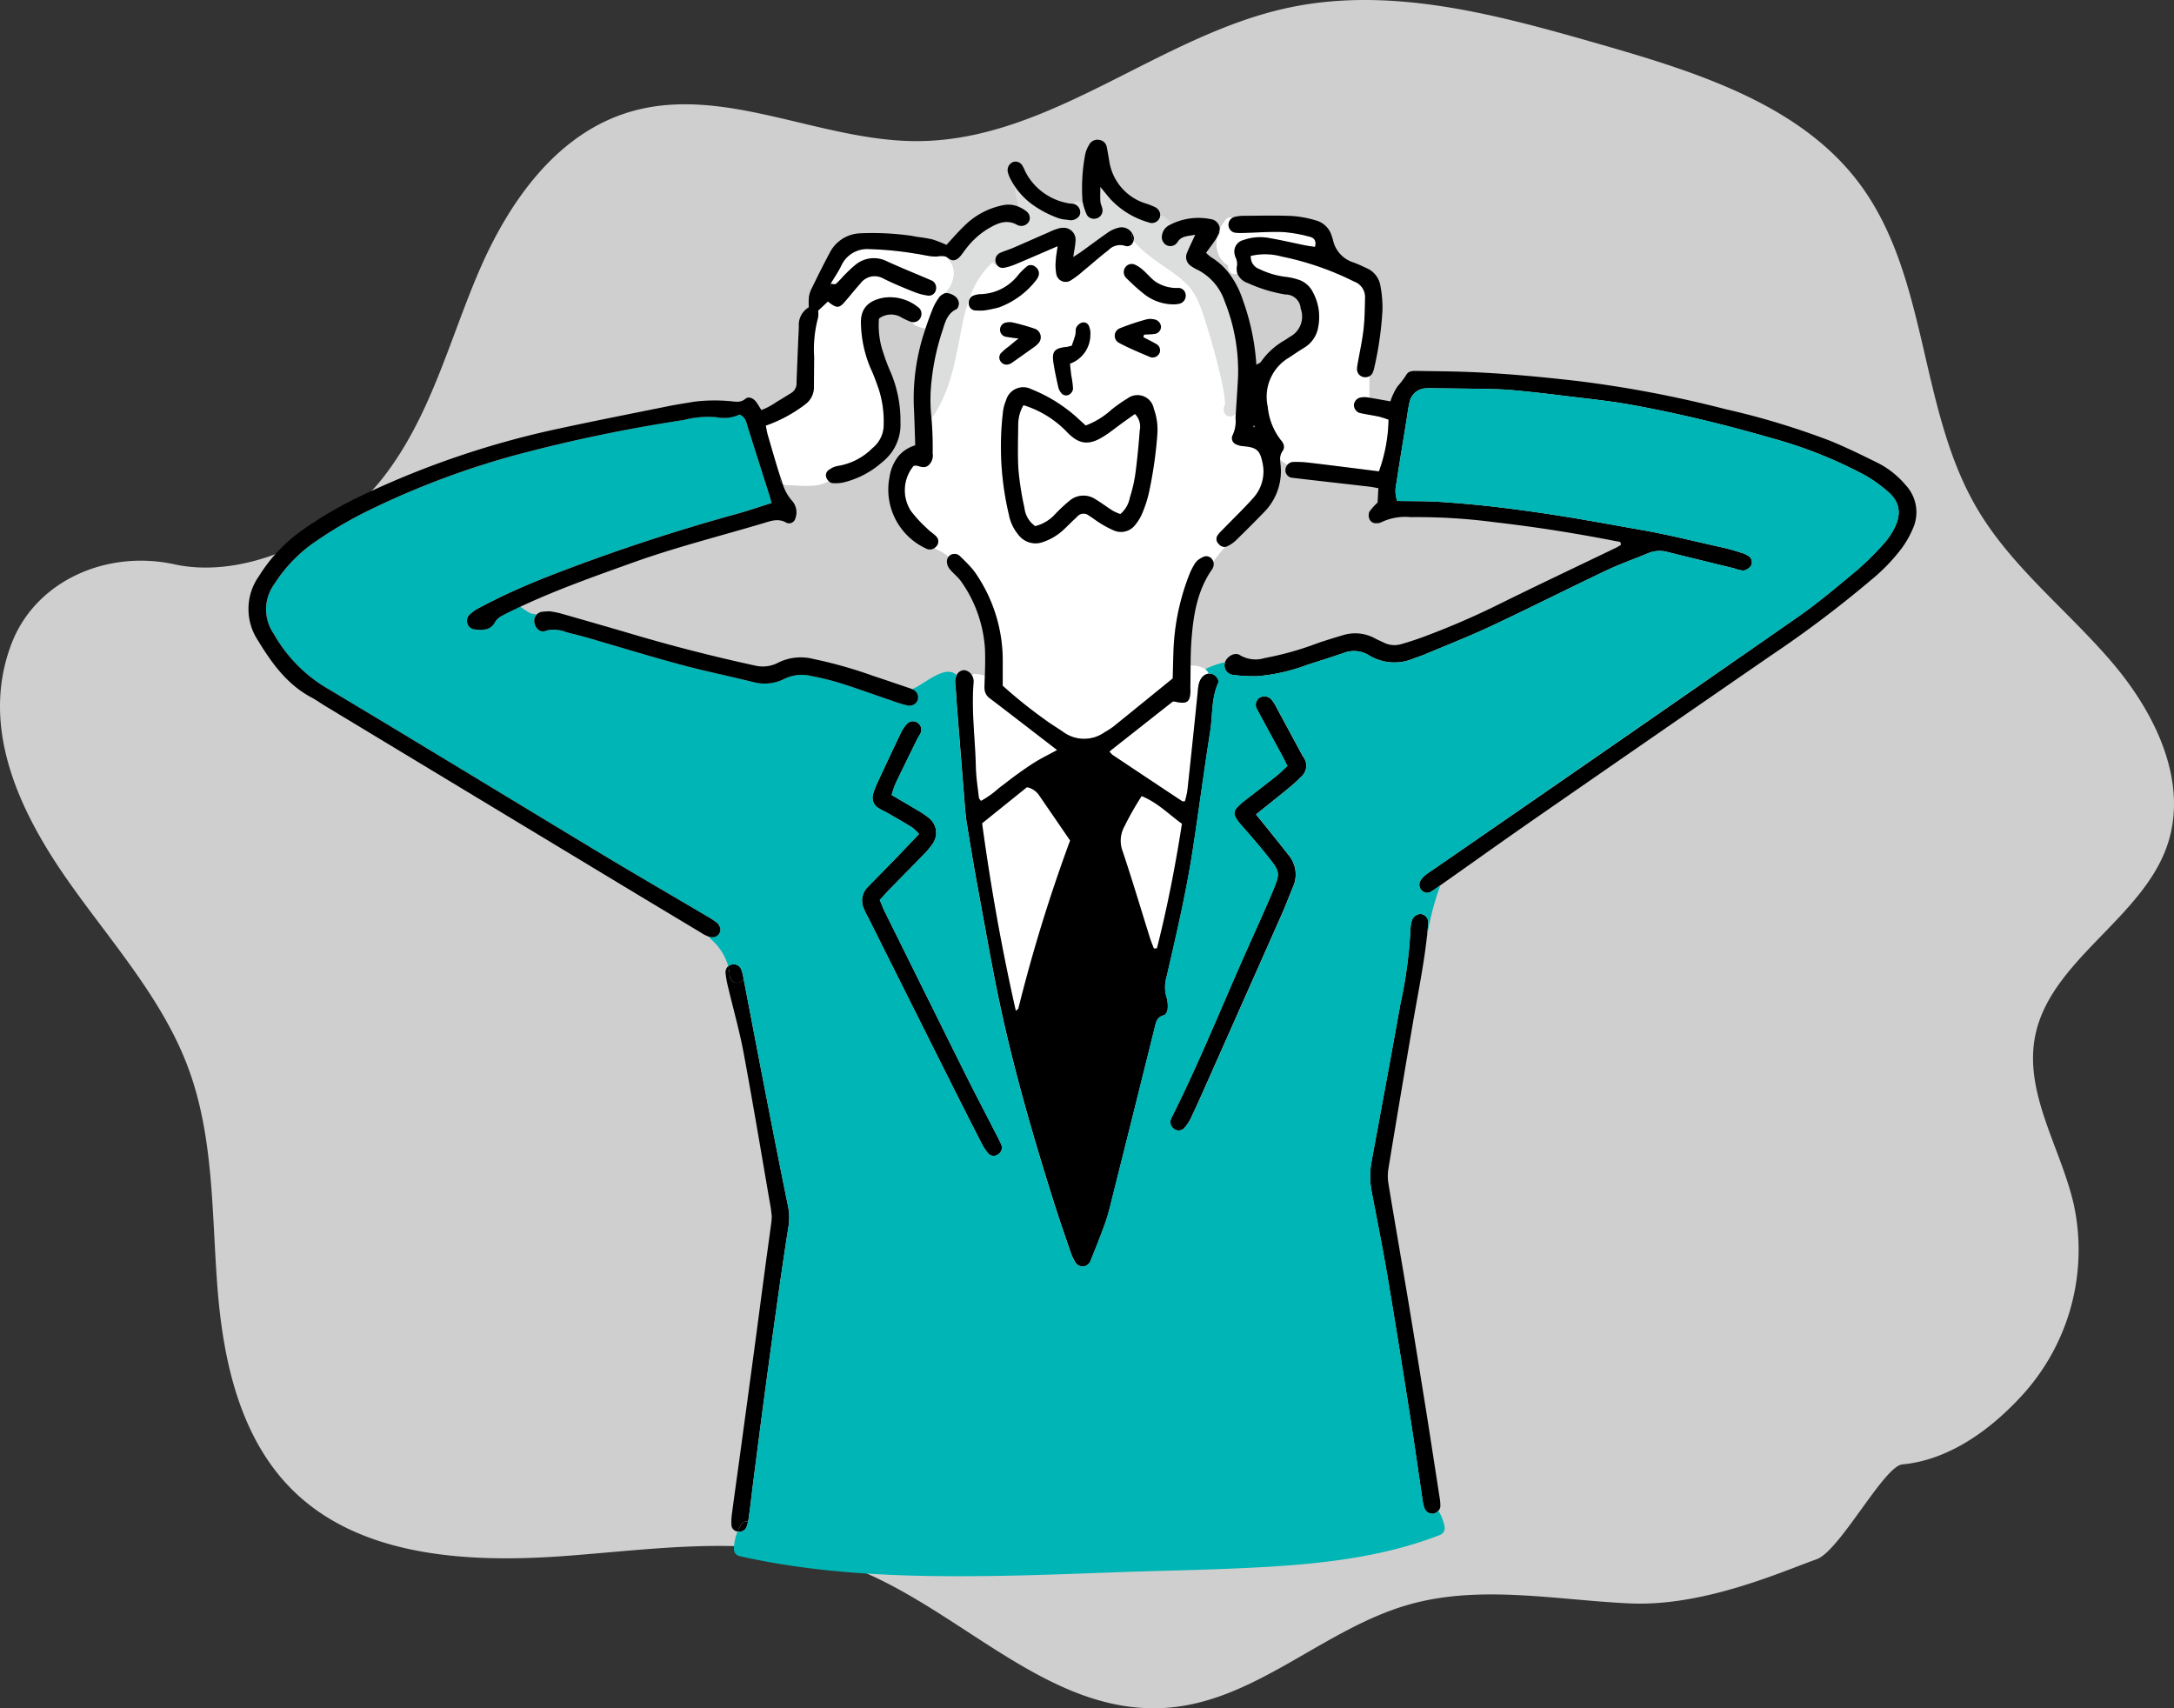
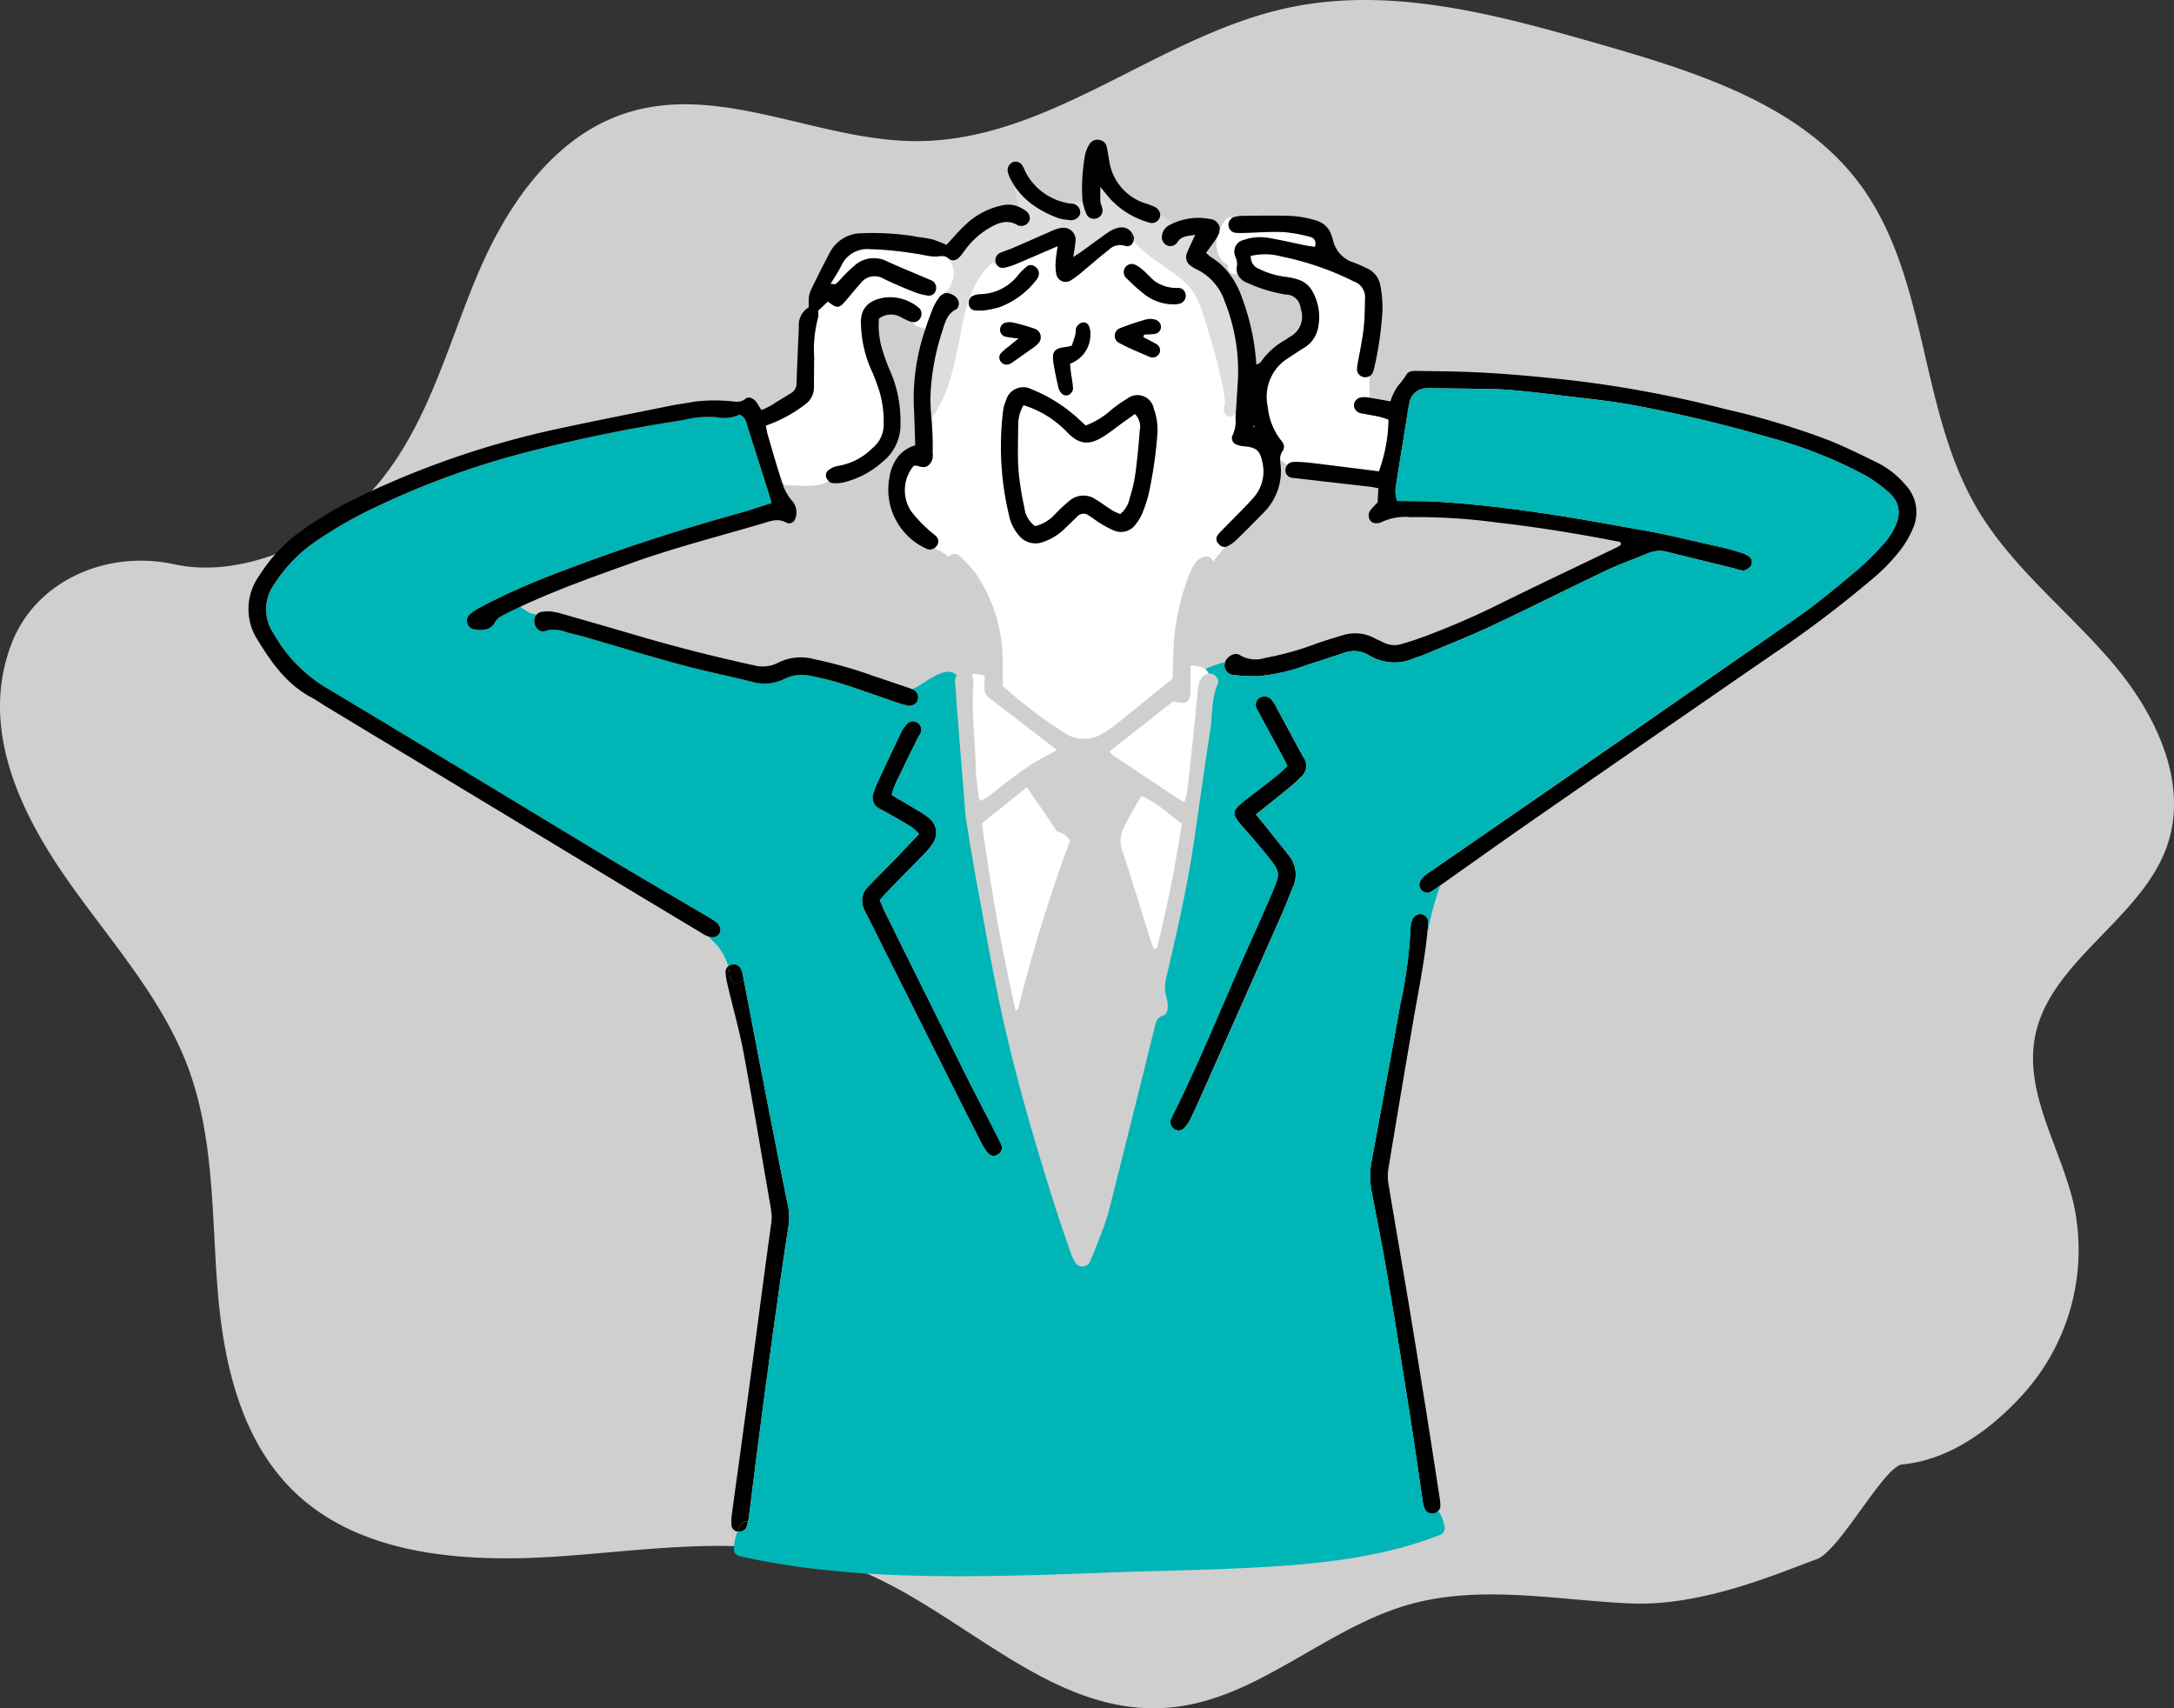
<svg xmlns="http://www.w3.org/2000/svg" width="280" height="220" viewBox="0 0 280 220">
  <rect x="0" y="0" width="280" height="220" fill="#333333" stroke="none" />
  <defs>
    <clipPath id="a">
      <rect width="280" height="220" fill="#f6f6f6" />
    </clipPath>
    <clipPath id="b">
      <rect width="214.814" height="185" fill="none" />
    </clipPath>
  </defs>
  <g transform="translate(-640 -1397)">
    <g transform="translate(640 1397)" opacity="0.8">
      <g clip-path="url(#a)">
        <path d="M209.931,206.5c-9.5-.438-19.23-2.442-28.385.125-10.935,3.066-19.655,12.335-30.989,13.293-15.7,1.328-27.26-13.4-42.022-18.5-11.326-3.91-23.853-1.9-35.907-1.018s-25.419.15-34.144-7.738c-7.345-6.641-9.673-16.869-10.452-26.53s-.419-19.614-3.832-28.718c-3.311-8.831-9.889-16.1-15.364-23.876C2.5,104.54-2.648,93.679,1.488,82.89,4.582,74.814,13.723,70.766,22.47,72.678c9.4,2.054,21.057-3.735,26.854-11.153,6.06-7.751,8.466-17.44,12.278-26.385s10.015-17.995,19.7-20.783c12-3.454,24.38,3.872,36.886,3.818C135.341,18.1,149.309,4.484,166.09.964c13.227-2.775,26.831.961,39.742,4.665,12.354,3.544,25.551,7.634,33.246,17.478,9.479,12.128,7.826,29.466,15.692,42.609,4.463,7.459,11.662,13.011,17.327,19.682s9.905,15.629,6.919,23.794c-3.376,9.229-14.924,14.577-16.882,24.16-1.512,7.4,3.28,14.438,4.96,21.774a27.758,27.758,0,0,1-6.612,24.525c-4.022,4.418-9.394,8.376-15.473,8.946-2.371.222-8.063,11.15-11.03,12.209-4.51,1.61-14.575,6.127-24.049,5.69" transform="translate(0 0)" fill="#f6f6f6" />
      </g>
    </g>
    <g transform="translate(658 1402)">
      <g transform="translate(14 13)" clip-path="url(#b)">
        <path d="M175.765,56.542a2.312,2.312,0,0,1,.625,2.1c-.145,1.883-.319,3.769-.572,5.641a18.92,18.92,0,0,1-.707,3.043,3.6,3.6,0,0,1-1.228,2.107,6.453,6.453,0,0,1-.952-.412c-.775-.484-1.5-1.046-2.285-1.512a2.769,2.769,0,0,0-3.294.2,21.825,21.825,0,0,0-1.861,1.733,5.073,5.073,0,0,1-2.576,1.548,3.329,3.329,0,0,1-1.387-2.376,37.765,37.765,0,0,1-.764-4.825c-.132-1.951-.053-3.916-.037-5.874a4.876,4.876,0,0,1,.68-2.5,13.111,13.111,0,0,1,5.6,3.456c1.458,1.517,2.685,1.769,4.5.7.951-.561,1.808-1.278,2.708-1.925.52-.372,1.042-.742,1.544-1.1" transform="translate(-61.587 -21.238)" fill="#fff" />
        <path d="M202.625,18.645a1.577,1.577,0,0,1-.242.891c-.039.062-.077.125-.117.185a4.567,4.567,0,0,1,.359-1.076" transform="translate(-77.522 -7.146)" />
        <path d="M184.512,19.53a1.078,1.078,0,0,1,.187.947l-.022-.026a.944.944,0,0,1-.165-.921" transform="translate(-70.696 -7.485)" />
        <path d="M146.122,176.056a1.022,1.022,0,0,1-.485,1.174.94.94,0,0,1-1.244-.152,7.181,7.181,0,0,1-.854-1.3q-2.009-3.919-3.98-7.856-5.306-10.585-10.6-21.179a10.284,10.284,0,0,1-.6-1.229,2.47,2.47,0,0,1,.509-2.725q1.786-1.816,3.564-3.64c.993-1.024,1.971-2.065,3.05-3.2a6.439,6.439,0,0,0-.889-.852c-1.053-.651-2.131-1.264-3.206-1.883-.337-.2-.71-.334-1.035-.551a1.587,1.587,0,0,1-.725-2.021,9.345,9.345,0,0,1,.489-1.277c1.018-2.188,2.039-4.375,3.087-6.552a4.31,4.31,0,0,1,.784-1.1,1.028,1.028,0,0,1,1.42-.007,1.059,1.059,0,0,1,.289,1.242c-.1.237-.274.442-.39.673-.949,1.933-1.9,3.862-2.829,5.8a13.338,13.338,0,0,0-.515,1.509c1.2.707,2.331,1.356,3.439,2.028a9.233,9.233,0,0,1,1.446,1,2.411,2.411,0,0,1,.43,3.193,8.879,8.879,0,0,1-1.114,1.359c-1.453,1.5-2.929,2.983-4.388,4.479-.449.46-.87.944-1.343,1.459.236.555.412,1.037.639,1.495q5.123,10.346,10.264,20.688c1.31,2.627,2.677,5.225,4.016,7.837.268.522.552,1.039.772,1.581" transform="translate(-49.121 -46.539)" />
        <path d="M180.316,24.495a7.047,7.047,0,0,0-3.488-4.051,5.537,5.537,0,0,1-.847-.485c-.051-.039-.1-.077-.144-.117a1.351,1.351,0,0,1-.353-1.613c.278-.7.62-1.376,1.044-2.3-.993.2-1.777.143-2.265.925a1.152,1.152,0,0,1-.258.294,1.07,1.07,0,0,1-1.271.062,1.178,1.178,0,0,1-.511-.968,1.306,1.306,0,0,1,.023-.231,1.763,1.763,0,0,1,.845-1.264c.115-.062.233-.123.35-.179a1.933,1.933,0,0,0-.4-.575,2.857,2.857,0,0,0-1.013-.6.944.944,0,0,1-.049.286,1.084,1.084,0,0,1-1.427.665c-.024-.007-.049-.015-.073-.024a10.756,10.756,0,0,1-4.868-2.986c-.347-.381-.66-.789-1.3-1.568,0,.915-.035,1.415.011,1.908.029.319.2.619.257.938a1.071,1.071,0,0,1-.742,1.211,1.145,1.145,0,0,1-.955-.128.94.94,0,0,1-.354-.44,7.721,7.721,0,0,1-.472-1.469.926.926,0,0,1-.183-.062.952.952,0,0,0-1.167.205.268.268,0,0,1,.036.007,1.122,1.122,0,0,1,.978,1.226.952.952,0,0,1-.142.366,1.342,1.342,0,0,1-1.18.527c-.205-.035-.414-.059-.623-.084a4.029,4.029,0,0,1-.905-.194,13.889,13.889,0,0,1-3.2-1.663,9.462,9.462,0,0,1-2.4-2.468,12.221,12.221,0,0,0,.55,2.691,4.743,4.743,0,0,1,.973.575,1.093,1.093,0,0,1,.424.7.933.933,0,0,1-.057.521,1.125,1.125,0,0,1-1.3.617.6.6,0,0,1-.187-.057c-1.491-.885-2.762-.176-4.014.572a10.523,10.523,0,0,0-2.7,2.53c-.245.306-.453.643-.714.933-.486.53-.977.667-1.539.2a1.174,1.174,0,0,0-.344-.205,2.662,2.662,0,0,1,.98,2.913,3.39,3.39,0,0,1-1.127,1.841,1.164,1.164,0,0,1,.7.02,2.279,2.279,0,0,1,.7.355,1.242,1.242,0,0,1,.48.819.991.991,0,0,1-.033.372.753.753,0,0,1-.287.473,2.464,2.464,0,0,0-.812.6,3.509,3.509,0,0,0-.619,1.086c-.125.323-.223.658-.328.99a30.692,30.692,0,0,0-1.537,7.8,21.81,21.81,0,0,0,.1,3.571c0,.007,0,.013,0,.02,2.331-3.285,3.018-7.178,3.756-11.053.2-1.068.425-2.144.726-3.2.1-.339.2-.674.316-1.006q.229-.664.519-1.306a10.76,10.76,0,0,1,2.539-3.547,1.015,1.015,0,0,0,.6.37,1.03,1.03,0,0,1,.392-1.6c.266-.121.545-.221.823-.321s.548-.192.815-.308c1.552-.669,3.093-1.359,4.643-2.033a7.922,7.922,0,0,1,1.271-.489,2.35,2.35,0,0,1,.662-.072,1.54,1.54,0,0,1,1.467,1.822c-.033.572-.161,1.14-.28,1.937.485-.319.795-.5,1.084-.714,1.16-.838,2.3-1.7,3.479-2.51a4.061,4.061,0,0,1,1.241-.538,1.554,1.554,0,0,1,1.722.623.877.877,0,0,1,.064.088,1.078,1.078,0,0,1,.187.947c1.825,2.25,4.417,3.391,6.533,5.287,1.644,1.473,2.176,3.4,2.82,5.425.68,2.129,1.277,4.289,1.788,6.464.22.936.42,1.88.561,2.83a7.2,7.2,0,0,1,.079.936c0,.073,0,.147-.006.218-.432.647.049,1.744.949,1.412a1.3,1.3,0,0,0,.434-.264c.072-1.148.15-2.3.218-3.444q.035-.553.065-1.105a24.079,24.079,0,0,0-1.718-9.953" transform="translate(-54.59 -3.696)" fill="#dcdddd" />
        <path d="M144.976,32.084a2.887,2.887,0,0,1-.527.35,1.107,1.107,0,0,1,.527-.35" transform="translate(-55.362 -12.297)" />
-         <path d="M158.965,135.207c-1.9,1.529-3.824,3.076-5.78,4.651,1.1,8.16,2.534,16.161,4.342,24.158.17-.161.31-.229.334-.326a204.984,204.984,0,0,1,6.661-21.613c-1.345-1.962-2.631-3.842-3.922-5.718a2.525,2.525,0,0,0-1.634-1.153" transform="translate(-58.711 -51.82)" fill="#fff" />
+         <path d="M158.965,135.207c-1.9,1.529-3.824,3.076-5.78,4.651,1.1,8.16,2.534,16.161,4.342,24.158.17-.161.31-.229.334-.326a204.984,204.984,0,0,1,6.661-21.613a2.525,2.525,0,0,0-1.634-1.153" transform="translate(-58.711 -51.82)" fill="#fff" />
        <path d="M182.595,140.993a3.788,3.788,0,0,0-.226,3.16c1.243,3.7,2.351,7.437,3.52,11.158.147.471.341.929.513,1.392.134-.013.268-.027.4-.042,1.333-5.279,2.378-10.617,3.217-16.031-1.689-1.221-3.135-2.726-5.19-3.567a38.636,38.636,0,0,0-2.233,3.93" transform="translate(-69.803 -52.532)" fill="#fff" />
        <path d="M156.871,124.472c.794-.572,1.595-1.138,2.431-1.645s1.713-.934,2.708-1.471c-.346-.271-.62-.485-.9-.7-2.587-1.991-5.166-3.988-7.762-5.965a1.605,1.605,0,0,1-.65-.975,2.226,2.226,0,0,1-.043-.537c.014-.467.033-.936.048-1.4a4.524,4.524,0,0,0-1.224-.237.868.868,0,0,0-.487.119,1.541,1.541,0,0,1,.259.99q-.028.338-.048.676c-.192,3.435.265,6.852.34,10.278.03,1.3.246,2.6.389,3.895.011.107.124.2.26.409a12.166,12.166,0,0,0,2.331-1.663c.785-.585,1.55-1.2,2.345-1.77" transform="translate(-57.871 -42.749)" fill="#fff" />
        <path d="M180.666,47.545a2.647,2.647,0,0,1-.923-.234.857.857,0,0,1-.477-1.138,4.208,4.208,0,0,0,.394-2.266l.033-.532a1.3,1.3,0,0,1-.434.264c-.9.332-1.382-.766-.949-1.412,0-.072.007-.145.006-.218a7.32,7.32,0,0,0-.079-.936c-.141-.951-.34-1.894-.561-2.831-.511-2.175-1.108-4.334-1.788-6.463-.643-2.021-1.176-3.952-2.82-5.425-2.116-1.9-4.709-3.037-6.533-5.287a1.2,1.2,0,0,1-.1.236.793.793,0,0,1-.987.434,2.066,2.066,0,0,0-2.154.544c-1.134.869-2.2,1.827-3.309,2.734a11.828,11.828,0,0,1-1.548,1.165,1.217,1.217,0,0,1-1.847-.766,6.066,6.066,0,0,1-.085-1.731c.026-.568.139-1.134.242-1.906-1.435.618-2.752,1.191-4.044,1.743-.45.191-.9.381-1.346.568a7.506,7.506,0,0,1-1.476.461.917.917,0,0,1-.918-.317,1.015,1.015,0,0,1-.6-.37,10.735,10.735,0,0,0-2.539,3.547q-.291.64-.519,1.306c-.115.332-.22.667-.317,1.006-.3,1.052-.522,2.127-.725,3.2-.738,3.875-1.425,7.768-3.756,11.053a43.969,43.969,0,0,1,.147,4.476,1.693,1.693,0,0,1-.57,1.583c-.521.379-.993.123-1.491.017a1.39,1.39,0,0,0-.385.022,4.918,4.918,0,0,0-.353,5.81,17.289,17.289,0,0,0,2.109,2.286c.363.368.819.647,1.18,1.017l0,.006a.911.911,0,0,1-.007,1.242,1.29,1.29,0,0,1-.247.221.642.642,0,0,0,.209.141,6.336,6.336,0,0,1,1.594.98.992.992,0,0,1,1.46-.075c.485.469.98.947,1.427,1.457a8.578,8.578,0,0,1,.776,1.019,19.829,19.829,0,0,1,3.312,10.9c0,1.083,0,2.165,0,3.248v.072a61.063,61.063,0,0,0,5.388,4.329c.776.59,1.631,1.081,2.431,1.642a4.552,4.552,0,0,0,5.316.009,9.383,9.383,0,0,0,1.149-.744c2.539-2.048,5.066-4.109,7.614-6.18.029-1.125.042-2.162.084-3.2a29.751,29.751,0,0,1,1.961-9.936,8.675,8.675,0,0,1,.87-1.744,2.123,2.123,0,0,1,.651-.571,3.232,3.232,0,0,1,.414-.211.9.9,0,0,1,1.061.289,1.1,1.1,0,0,1,.185.33.576.576,0,0,0,.046-.057,20.09,20.09,0,0,1,1.484-1.829.986.986,0,0,1-.839-.4.833.833,0,0,1-.152-1.074,3.387,3.387,0,0,1,.26-.334c.205-.234.438-.448.654-.672,1.225-1.264,2.5-2.482,3.67-3.8a5.073,5.073,0,0,0,1.22-4.553c-.327-1.631-.767-2-2.473-2.144M157.884,34.759a6.913,6.913,0,0,0,.685-.154c.147-.44.332-.915.46-1.4.081-.311,0-.683.132-.958a1.3,1.3,0,0,1,.672-.607.747.747,0,0,1,.96.464,2.471,2.471,0,0,1,.172,1.134,3.955,3.955,0,0,1-2.625,3.681c.057.513.1,1.015.167,1.512a12.552,12.552,0,0,1,.228,1.737,1.057,1.057,0,0,1-.5.735.8.8,0,0,1-1.044-.247,1.808,1.808,0,0,1-.348-.691c-.236-1.083-.484-2.167-.643-3.263-.2-1.378.192-1.788,1.687-1.938m-10.65-4.7a10.129,10.129,0,0,1-1.114-.007.883.883,0,0,1-.8-.738,1.122,1.122,0,0,1,.038-.583.881.881,0,0,1,.491-.564,2.824,2.824,0,0,1,.944-.211,6.32,6.32,0,0,0,4.883-2.477,9.113,9.113,0,0,1,1.108-1.09.792.792,0,0,1,.236-.139.887.887,0,0,1,.841.178,1.017,1.017,0,0,1,.418,1.193,1.843,1.843,0,0,1-.284.508,10.754,10.754,0,0,1-4.811,3.53,16.918,16.918,0,0,1-1.953.4m2.731,3.353a.935.935,0,0,1,.2-1.812,2.189,2.189,0,0,1,.773-.006,27.293,27.293,0,0,1,2.792.786,1.158,1.158,0,0,1,.412,2.02,1.728,1.728,0,0,1-.282.264q-1.5,1.071-3.012,2.133a1.15,1.15,0,0,1-.348.168.91.91,0,0,1-1.048-.3.86.86,0,0,1-.026-1.087,7.215,7.215,0,0,1,1.021-.881c.329-.276.665-.548,1.273-1.048a17.01,17.01,0,0,1-1.752-.242m19.626,12.57a54.694,54.694,0,0,1-1.127,7.726,16.256,16.256,0,0,1-.795,2.408,5.7,5.7,0,0,1-.892,1.5,2.3,2.3,0,0,1-2.8.765,13.021,13.021,0,0,1-1.719-.91c-.5-.3-.958-.678-1.458-.98a1.077,1.077,0,0,0-1.574.163c-.585.519-1.123,1.089-1.695,1.621a7.255,7.255,0,0,1-2.653,1.594,2.756,2.756,0,0,1-3.161-.9,5.67,5.67,0,0,1-1.248-2.618,37.95,37.95,0,0,1-.742-13.391,5.477,5.477,0,0,1,.37-1.31,2.3,2.3,0,0,1,3.288-1.444,19.72,19.72,0,0,1,6.074,3.84c.284.258.566.519.9.828a10.476,10.476,0,0,0,3.309-2.025,18.415,18.415,0,0,1,2.072-1.456,2.136,2.136,0,0,1,3.393,1.321,7.82,7.82,0,0,1,.456,3.268m-.136-11.6a.913.913,0,0,1,.41,1.166.984.984,0,0,1-1.143.535c-1.371-.581-2.754-1.152-4.066-1.852a1.033,1.033,0,0,1,.117-1.88,31.793,31.793,0,0,1,3.49-1.161,2.35,2.35,0,0,1,.963.027,1.026,1.026,0,0,1,.834.94.935.935,0,0,1-.834.921c-.445.064-.9.062-1.348.09-.029.11-.06.221-.091.334.557.291,1.125.564,1.667.881m3.045-5.212a3.882,3.882,0,0,1-.656.1,6.172,6.172,0,0,1-4.194-1.528c-.709-.557-1.359-1.193-2.012-1.818a1.072,1.072,0,0,1-.174-1.41,1,1,0,0,1,1.211-.366,3.807,3.807,0,0,1,1.1.735c.535.463.987,1.033,1.554,1.451a4.917,4.917,0,0,0,2.939.826.937.937,0,0,1,.961.8,1.05,1.05,0,0,1-.725,1.209" transform="translate(-52.532 -8.074)" fill="#fff" />
        <path d="M225.833,44.819c-.828-.179-1.671-.291-2.5-.478A1.086,1.086,0,0,1,222.6,43.3a1,1,0,0,1,.159-.461,1.043,1.043,0,0,1,.7-.484,2.985,2.985,0,0,1,.96-.006c.059.009.115.018.174.029V39.626a1.2,1.2,0,0,1-.72.114,1.043,1.043,0,0,1-.874-.915,3.638,3.638,0,0,1,.075-.769c.053-.31.112-.62.17-.929.218-1.165.455-2.326.59-3.5.157-1.356.168-2.73.2-4.1a2.121,2.121,0,0,0-1.415-2.092,37.61,37.61,0,0,0-9.391-3.237,7.931,7.931,0,0,0-3.924-.06,2.012,2.012,0,0,0,.113.718,1.632,1.632,0,0,0,.974.962,10.677,10.677,0,0,0,3.351,1.008,7.868,7.868,0,0,1,1.522.315,3.151,3.151,0,0,1,2.054,1.685,6.626,6.626,0,0,1,.694,4.363,3.808,3.808,0,0,1-1.742,2.715c-.667.41-1.319.842-1.967,1.283a5.854,5.854,0,0,0-2.807,6.37,8.171,8.171,0,0,0,1.689,4.3,1.573,1.573,0,0,1,.335.528.93.93,0,0,1-.125.9,1.688,1.688,0,0,0-.3,1.1,6.9,6.9,0,0,0,.951.625,1.037,1.037,0,0,1,.77-.352,13.854,13.854,0,0,1,1.422.039c.24.019.482.042.72.072,2.972.353,5.94.735,8.862,1.1a20.607,20.607,0,0,0,1.237-6.656,12.768,12.768,0,0,0-1.218-.39" transform="translate(-80.217 -9.165)" fill="#fff" />
        <path d="M128.074,31a1.139,1.139,0,0,1-.125.712,1.006,1.006,0,0,1-1.066.509.832.832,0,0,0,.407.42,4.256,4.256,0,0,0,1.326.43c.205-.634.43-1.262.669-1.889.076-.2.152-.394.231-.59a6.7,6.7,0,0,1,.955-1.665.066.066,0,0,0-.009-.015.3.3,0,0,0,.038-.022,1.108,1.108,0,0,1,.528-.35,3.394,3.394,0,0,0,1.127-1.841,2.661,2.661,0,0,0-.981-2.913,2.455,2.455,0,0,0-1.035,0,5.038,5.038,0,0,1-.966-.05c-.575-.078-1.154-.218-1.731-.3a43.714,43.714,0,0,0-6.031-.6,3.671,3.671,0,0,0-3.642,2.131c-.392.81-.914,1.557-1.376,2.334.033.136.066.273.1.411-.026-.141-.051-.282-.079-.424.233.009.54.116.68.006a11.633,11.633,0,0,0,.945-.986c.464-.46.918-.933,1.423-1.343a3.715,3.715,0,0,1,4.194-.568c1.895.867,3.832,1.64,5.745,2.468a.949.949,0,0,1,.408.337,1.093,1.093,0,0,1,.162.8.927.927,0,0,1-.957.813,7.479,7.479,0,0,1-1.363-.3c-.17-.053-.337-.112-.5-.178-1.332-.532-2.66-1.081-3.943-1.719a2.271,2.271,0,0,0-2.975.634c-.7.773-1.347,1.6-2.032,2.384-.72.825-1.05.813-2.149-.064-.4.372-.8.751-1.259,1.176a2.877,2.877,0,0,1-.013.914,15.584,15.584,0,0,0-.5,5.046c-.011,1.24-.019,2.483-.029,3.723a2.746,2.746,0,0,1-1.123,2.387,18.29,18.29,0,0,1-5.075,2.737c.079.377.139.812.26,1.23.521,1.782,1.021,3.572,1.6,5.337.009.033.02.064.031.1.089.276.181.555.278.83v0a.875.875,0,0,0,.557.187c1.662.011,3.868.405,5.377-.524a1.392,1.392,0,0,1-.262-.356.834.834,0,0,1,.228-1.064c.1-.069.2-.137.31-.2a2.28,2.28,0,0,1,.916-.341,8.118,8.118,0,0,0,4.436-2.292,3.848,3.848,0,0,0,1.447-3.084,13.581,13.581,0,0,0-.671-4.619c-.31-.859-.61-1.726-1-2.546a15.49,15.49,0,0,1-1.246-5.5c-.171-2.12.822-3.255,2.949-3.629a5.745,5.745,0,0,1,4.39,1.225.982.982,0,0,1,.423.685" transform="translate(-41.414 -8.752)" fill="#fff" />
        <path d="M202.941,21.858a2.4,2.4,0,0,0,.7.526,1.056,1.056,0,0,0,.231.848.752.752,0,0,0,.969.207,1.952,1.952,0,0,1-.033-1.043,2.038,2.038,0,0,0-.229-1.106,2.416,2.416,0,0,1-.121-.577,1.515,1.515,0,0,1,1.179-1.579,6.4,6.4,0,0,1,3.475-.228c1.473.258,2.931.605,4.4.9.43.086.869.138,1.325.207.221-.757-.113-1.169-.636-1.294a18.089,18.089,0,0,0-3.441-.614c-1.69-.072-3.391.07-5.087.112a5.993,5.993,0,0,1-1.163-.038.631.631,0,0,1-.117-.031,1.04,1.04,0,0,1-.205-1.865.714.714,0,0,0-.878.258,5.941,5.941,0,0,0-.731,1.174,1.579,1.579,0,0,1-.242.891c-.039.062-.077.125-.117.185a3.907,3.907,0,0,0-.02,1.47,3.19,3.19,0,0,0,.746,1.6" transform="translate(-77.472 -6.219)" fill="#fff" />
        <path d="M192.166,110.277c-.033-.026-.068-.053-.1-.079a3.266,3.266,0,0,0-1.784-.4.153.153,0,0,0-.029,0c-.006.61-.008,1.218-.015,1.828,0,.356-.006.711-.014,1.066,0,.13.017.262.014.392-.035,1.435-.448,1.716-1.994,1.365a2.164,2.164,0,0,0-.273-.019l-8.161,6.429a2.116,2.116,0,0,0,.406.455q4.474,2.993,8.964,5.961c.046.03.126.009.332.019a8.993,8.993,0,0,0,.392-1.986q.657-5.936,1.243-11.878c.037-.361.055-.722.123-1.069a2.348,2.348,0,0,1,.406-.982,1.315,1.315,0,0,1,.189-.207,1.262,1.262,0,0,1,.743-.337v0a1.419,1.419,0,0,0-.437-.553" transform="translate(-68.913 -42.08)" fill="#fff" />
        <path d="M111.084,70.423c.089.277.181.555.279.83a.962.962,0,0,1-.31-.927c.009.033.02.064.031.1" transform="translate(-42.556 -26.954)" />
        <path d="M103.494,288.519a6.394,6.394,0,0,1-.218.775,1.02,1.02,0,0,1-1.137.522,6.153,6.153,0,0,1,.461-.879.87.87,0,0,1,.894-.418" transform="translate(-39.146 -110.575)" />
        <path d="M102.1,173.685l.066.344a.932.932,0,0,1-1.781-.339,5.3,5.3,0,0,0-.194-1.261.988.988,0,0,1,.474-.216,1.033,1.033,0,0,1,1.227.716,4.791,4.791,0,0,1,.207.755" transform="translate(-38.398 -65.995)" />
        <path d="M101.639,244.5a6.127,6.127,0,0,0-.462.879.039.039,0,0,1-.014,0,.888.888,0,0,1-.764-.782,6.775,6.775,0,0,1,.04-1.36c.324-2.456.672-4.912,1.008-7.369q.9-6.6,1.79-13.189c.462-3.428.907-6.857,1.367-10.285.3-2.263.619-4.526.925-6.788.035-.258.04-.521.06-.825-.043-.348-.073-.738-.139-1.123-1.149-6.621-2.248-13.25-3.477-19.855-.535-2.88-1.345-5.71-2.019-8.566a12.032,12.032,0,0,1-.315-1.726,1.065,1.065,0,0,1,.336-.938,5.285,5.285,0,0,1,.194,1.26.933.933,0,0,0,1.781.339c.927,4.815,1.842,9.635,2.779,14.448.96,4.928,1.924,9.857,2.933,14.778a7.385,7.385,0,0,1,.075,2.706c-.493,3.09-.942,6.19-1.38,9.292q-.887,6.3-1.729,12.6c-.493,3.686-.961,7.376-1.436,11.064-.191,1.489-.357,2.981-.559,4.469-.025.183-.057.368-.1.55a.87.87,0,0,0-.894.418" transform="translate(-38.186 -66.143)" />
        <path d="M190.031,31.036a1.05,1.05,0,0,0,.725-1.209.937.937,0,0,0-.961-.8,4.917,4.917,0,0,1-2.939-.826c-.566-.418-1.019-.988-1.554-1.451a3.807,3.807,0,0,0-1.1-.735,1,1,0,0,0-1.211.366,1.072,1.072,0,0,0,.174,1.41c.653.625,1.3,1.261,2.012,1.818a6.172,6.172,0,0,0,4.194,1.528,3.883,3.883,0,0,0,.656-.1" transform="translate(-70.063 -9.941)" />
        <path d="M186.033,39.342a.936.936,0,0,0,.834-.921,1.026,1.026,0,0,0-.834-.94,2.361,2.361,0,0,0-.963-.028,31.708,31.708,0,0,0-3.49,1.162,1.033,1.033,0,0,0-.118,1.88c1.312.7,2.7,1.271,4.066,1.852a.984.984,0,0,0,1.143-.535.913.913,0,0,0-.411-1.165c-.542-.317-1.11-.59-1.667-.881.031-.112.062-.223.092-.333.451-.028.9-.026,1.348-.09" transform="translate(-69.337 -14.339)" />
        <path d="M159.408,70.717a2.756,2.756,0,0,0,3.161.9,7.254,7.254,0,0,0,2.653-1.594c.572-.533,1.11-1.1,1.695-1.621a1.077,1.077,0,0,1,1.574-.163c.5.3.956.68,1.458.98a13.02,13.02,0,0,0,1.719.91,2.3,2.3,0,0,0,2.8-.765,5.7,5.7,0,0,0,.892-1.5,16.255,16.255,0,0,0,.795-2.408,54.692,54.692,0,0,0,1.127-7.726,7.821,7.821,0,0,0-.456-3.268,2.136,2.136,0,0,0-3.393-1.321,18.337,18.337,0,0,0-2.072,1.456,10.475,10.475,0,0,1-3.309,2.025c-.334-.31-.616-.57-.9-.828a19.721,19.721,0,0,0-6.074-3.84,2.3,2.3,0,0,0-3.288,1.444,5.477,5.477,0,0,0-.37,1.31,37.951,37.951,0,0,0,.742,13.391,5.67,5.67,0,0,0,1.248,2.618M159.363,56.5a4.879,4.879,0,0,1,.68-2.5,13.1,13.1,0,0,1,5.6,3.456c1.459,1.517,2.686,1.769,4.5.7.951-.561,1.808-1.279,2.708-1.925.52-.373,1.042-.743,1.544-1.1a2.313,2.313,0,0,1,.625,2.1c-.145,1.884-.319,3.769-.572,5.641a18.924,18.924,0,0,1-.707,3.043,3.594,3.594,0,0,1-1.227,2.107,6.458,6.458,0,0,1-.953-.412c-.775-.484-1.5-1.046-2.284-1.512a2.77,2.77,0,0,0-3.294.2,21.832,21.832,0,0,0-1.861,1.733,5.073,5.073,0,0,1-2.576,1.548,3.327,3.327,0,0,1-1.387-2.376,37.765,37.765,0,0,1-.764-4.825c-.131-1.951-.053-3.915-.036-5.874" transform="translate(-60.222 -19.819)" />
        <path d="M172.824,39.776a2.481,2.481,0,0,0-.172-1.134.746.746,0,0,0-.96-.463,1.3,1.3,0,0,0-.672.606c-.134.275-.051.647-.132.958-.128.489-.313.963-.46,1.4-.313.072-.5.134-.685.154-1.495.15-1.888.561-1.687,1.938.16,1.1.407,2.18.643,3.263a1.807,1.807,0,0,0,.348.691.794.794,0,0,0,1.044.247,1.057,1.057,0,0,0,.5-.735,12.564,12.564,0,0,0-.228-1.737c-.066-.5-.11-1-.167-1.512a3.954,3.954,0,0,0,2.625-3.681" transform="translate(-64.391 -14.615)" />
        <path d="M159.116,28.085a1.845,1.845,0,0,0,.284-.508,1.017,1.017,0,0,0-.418-1.193.886.886,0,0,0-.841-.178.8.8,0,0,0-.237.139,9.208,9.208,0,0,0-1.108,1.09,6.323,6.323,0,0,1-4.883,2.477,2.823,2.823,0,0,0-.943.21.878.878,0,0,0-.491.564,1.122,1.122,0,0,0-.039.583.883.883,0,0,0,.8.738,9.969,9.969,0,0,0,1.114.007,16.787,16.787,0,0,0,1.953-.4,10.75,10.75,0,0,0,4.811-3.53" transform="translate(-57.651 -10.027)" />
        <path d="M156.99,42.112a.859.859,0,0,0,.026,1.086.909.909,0,0,0,1.048.3,1.137,1.137,0,0,0,.348-.169q1.509-1.06,3.012-2.132a1.753,1.753,0,0,0,.282-.264,1.159,1.159,0,0,0-.412-2.021,27.5,27.5,0,0,0-2.792-.786,2.189,2.189,0,0,0-.773.006.935.935,0,0,0-.2,1.812,16.981,16.981,0,0,0,1.752.242c-.608.5-.944.772-1.273,1.048a7.1,7.1,0,0,0-1.021.881" transform="translate(-60.099 -14.599)" />
        <path d="M166.289,20.165a1.541,1.541,0,0,0-1.468-1.823,2.369,2.369,0,0,0-.661.072,7.922,7.922,0,0,0-1.271.489c-1.55.674-3.091,1.365-4.643,2.034-.268.115-.542.21-.815.308s-.557.2-.823.321a1.035,1.035,0,0,0-.562,1.3,1.062,1.062,0,0,0,.171.3.916.916,0,0,0,.918.317,7.507,7.507,0,0,0,1.476-.462c.449-.187.9-.377,1.347-.568,1.291-.551,2.609-1.125,4.043-1.742-.1.772-.216,1.338-.242,1.906a6.044,6.044,0,0,0,.084,1.731,1.217,1.217,0,0,0,1.847.766,11.83,11.83,0,0,0,1.548-1.165c1.106-.907,2.175-1.866,3.309-2.734a2.066,2.066,0,0,1,2.154-.544.793.793,0,0,0,.987-.434,1.16,1.16,0,0,0,.1-.236l-.022-.026a.943.943,0,0,1-.165-.921.992.992,0,0,0-.064-.088,1.555,1.555,0,0,0-1.723-.623,4.068,4.068,0,0,0-1.24.539c-1.178.812-2.319,1.673-3.479,2.51-.289.21-.6.4-1.085.714.119-.8.247-1.365.281-1.937" transform="translate(-59.783 -7.004)" />
        <path d="M130.2,48.932a16,16,0,0,0-1.214-6.289,24.671,24.671,0,0,1-.978-2.554,10.839,10.839,0,0,1-.578-4.467,2.582,2.582,0,0,1,2.919-.135,9.571,9.571,0,0,0,1.058.5,1.315,1.315,0,0,0,.288.073,1.006,1.006,0,0,0,1.066-.509,1.145,1.145,0,0,0,.125-.713.985.985,0,0,0-.424-.685,5.745,5.745,0,0,0-4.389-1.225c-2.128.374-3.12,1.51-2.95,3.629a15.5,15.5,0,0,0,1.246,5.5c.39.821.69,1.687,1,2.546a13.584,13.584,0,0,1,.671,4.619,3.849,3.849,0,0,1-1.447,3.084,8.114,8.114,0,0,1-4.435,2.292,2.289,2.289,0,0,0-.916.341c-.109.064-.213.132-.31.2A.834.834,0,0,0,120.7,56.2a1.378,1.378,0,0,0,.262.355.812.812,0,0,0,.423.251,4.654,4.654,0,0,0,1.543-.1,11.633,11.633,0,0,0,4.807-2.5,7.122,7.122,0,0,0,1.194-1.185,6.1,6.1,0,0,0,1.267-4.086" transform="translate(-46.224 -12.591)" />
        <path d="M218.889,24.882A2.986,2.986,0,0,0,217,22.559a15.42,15.42,0,0,0-1.612-.7,3.869,3.869,0,0,1-2.609-2.9c-.055-.187-.115-.374-.179-.559a2.9,2.9,0,0,0-2.04-1.947,13.8,13.8,0,0,0-3.06-.568c-2.085-.086-4.177-.033-6.265-.02a4.6,4.6,0,0,0-1.153.147.866.866,0,0,0-.265.123,1.04,1.04,0,0,0,.2,1.865.649.649,0,0,0,.118.031,5.992,5.992,0,0,0,1.163.039c1.7-.043,3.4-.183,5.087-.112a18.1,18.1,0,0,1,3.441.614c.522.125.857.537.636,1.293-.456-.07-.894-.121-1.325-.207-1.465-.3-2.924-.643-4.4-.9a6.4,6.4,0,0,0-3.476.227,1.516,1.516,0,0,0-1.178,1.579,2.406,2.406,0,0,0,.121.577,2.045,2.045,0,0,1,.229,1.107,1.95,1.95,0,0,0,.033,1.042,2.154,2.154,0,0,0,1.34,1.229A18.928,18.928,0,0,0,206.654,26a1.933,1.933,0,0,1,1.967,1.808,2.95,2.95,0,0,1-1.442,3.67c-.214.148-.429.3-.652.432a9.316,9.316,0,0,0-3.014,2.746c-.11.165-.357.238-.6.392a29.964,29.964,0,0,0-1.748-8.357,11.646,11.646,0,0,0-1.816-3.485,8.508,8.508,0,0,0-2.312-2.039,6.147,6.147,0,0,1-.6-.535c.514-.724,1-1.34,1.41-1.986a4.588,4.588,0,0,1,.36-1.076,1.324,1.324,0,0,0-1.111-1.266,7.95,7.95,0,0,0-5.142.638c-.117.057-.234.117-.35.179a1.76,1.76,0,0,0-.844,1.264,1.247,1.247,0,0,0-.024.231,1.179,1.179,0,0,0,.511.968,1.07,1.07,0,0,0,1.271-.063,1.149,1.149,0,0,0,.258-.293c.488-.782,1.272-.727,2.265-.925-.423.925-.765,1.6-1.044,2.3a1.35,1.35,0,0,0,.353,1.612c.046.041.094.079.145.117a5.533,5.533,0,0,0,.846.486,7.047,7.047,0,0,1,3.488,4.051,24.076,24.076,0,0,1,1.719,9.953q-.031.552-.066,1.1c-.068,1.149-.147,2.3-.218,3.444-.01.178-.022.353-.033.531a4.21,4.21,0,0,1-.394,2.266.857.857,0,0,0,.477,1.138,2.647,2.647,0,0,0,.923.234c1.705.145,2.146.513,2.473,2.144a5.074,5.074,0,0,1-1.22,4.553c-1.169,1.315-2.444,2.534-3.67,3.8-.216.223-.449.438-.654.672a3.318,3.318,0,0,0-.26.334.833.833,0,0,0,.152,1.074.987.987,0,0,0,.839.4.7.7,0,0,0,.2-.059,4.022,4.022,0,0,0,1.134-.744c1.22-1.178,2.415-2.382,3.6-3.6a7.515,7.515,0,0,0,2.193-6.246c-.02-.2-.042-.392-.046-.585a1.682,1.682,0,0,1,.3-1.1.932.932,0,0,0,.125-.9,1.557,1.557,0,0,0-.335-.527,8.185,8.185,0,0,1-1.689-4.3,5.855,5.855,0,0,1,2.807-6.37c.648-.44,1.3-.872,1.967-1.283a3.808,3.808,0,0,0,1.742-2.715,6.629,6.629,0,0,0-.694-4.362,3.15,3.15,0,0,0-2.054-1.686,7.865,7.865,0,0,0-1.523-.315,10.679,10.679,0,0,1-3.351-1.008,1.632,1.632,0,0,1-.974-.962,2.01,2.01,0,0,1-.113-.718,7.931,7.931,0,0,1,3.924.06,37.61,37.61,0,0,1,9.391,3.237,2.12,2.12,0,0,1,1.414,2.093c-.031,1.367-.042,2.741-.2,4.1-.136,1.176-.372,2.337-.59,3.5-.059.31-.117.619-.17.929a3.606,3.606,0,0,0-.075.769,1.042,1.042,0,0,0,.874.915,1.207,1.207,0,0,0,.72-.113.938.938,0,0,0,.421-.451,3.739,3.739,0,0,0,.227-.742,43.574,43.574,0,0,0,1.035-7.354,15.389,15.389,0,0,0-.267-3.1M202.6,43.12c-.024-.046-.073-.095-.07-.139s.057-.091.088-.137c.023.051.069.1.068.15s-.055.084-.086.126" transform="translate(-73.101 -6.071)" />
        <path d="M174.186,8.088a7.722,7.722,0,0,0,.472,1.469.94.94,0,0,0,.354.44,1.145,1.145,0,0,0,.955.128,1.071,1.071,0,0,0,.742-1.211c-.054-.319-.228-.619-.257-.938-.046-.493-.011-.993-.011-1.908.645.779.958,1.187,1.3,1.568a10.75,10.75,0,0,0,4.868,2.986c.024.009.049.017.073.024a1.083,1.083,0,0,0,1.427-.665.947.947,0,0,0,.049-.286,1.162,1.162,0,0,0-.649-1.013,8.954,8.954,0,0,0-1.267-.491,6.777,6.777,0,0,1-4.659-5.523c-.112-.575-.186-1.158-.313-1.729a1.1,1.1,0,0,0-.908-.909,1.2,1.2,0,0,0-1.341.581,3.982,3.982,0,0,0-.522,1.248,23.4,23.4,0,0,0-.365,5.835,3.178,3.178,0,0,0,.048.394" transform="translate(-66.726 0)" />
        <path d="M158.88,6.751a9.334,9.334,0,0,0,.549.94,9.462,9.462,0,0,0,2.4,2.468,13.85,13.85,0,0,0,3.2,1.664,4.037,4.037,0,0,0,.905.194c.208.025.418.049.623.084a1.342,1.342,0,0,0,1.18-.527.953.953,0,0,0,.143-.366,1.123,1.123,0,0,0-.979-1.226.254.254,0,0,0-.036-.007c-.115-.018-.238-.006-.352-.029a7.74,7.74,0,0,1-5.385-3.538l0-.006c-.028-.043-.051-.084-.077-.128q-.145-.251-.274-.517a6.035,6.035,0,0,0-.345-.693,1.015,1.015,0,0,0-1.172-.463,1.133,1.133,0,0,0-.713,1.242,3.741,3.741,0,0,0,.332.908" transform="translate(-60.758 -1.743)" />
        <path d="M241.387,225.2q-1.08-6.766-2.2-13.526c-.848-5.084-1.737-10.163-2.577-15.247a6.062,6.062,0,0,1-.011-1.929q1.528-9.27,3.115-18.53c.619-3.644,1.369-7.268,1.8-10.939.081-.669.149-1.341.2-2.014a1.1,1.1,0,0,0-.841-1.323.947.947,0,0,0-.575.088,1.229,1.229,0,0,0-.654.681,3.822,3.822,0,0,0-.2,1.147,58.484,58.484,0,0,1-1.306,9.692c-1.2,6.742-2.458,13.477-3.7,20.215a10.433,10.433,0,0,0,0,3.888c.713,3.717,1.455,7.429,2.083,11.159,1.031,6.114,2,12.236,2.961,18.359.535,3.41,1.009,6.83,1.52,10.243.009.072.02.143.031.215a3.611,3.611,0,0,0,.257.931,1.109,1.109,0,0,0,1.126.6,1.24,1.24,0,0,0,.618-.374.918.918,0,0,0,.26-.572,6.18,6.18,0,0,0-.1-1.159c-.6-3.869-1.191-7.741-1.806-11.606" transform="translate(-89.783 -61.966)" />
        <path d="M206.161,117.6a5.732,5.732,0,0,0-.634-.98,1.234,1.234,0,0,0-1.6-.16,1.1,1.1,0,0,0-.253,1.42c1.081,2.012,2.178,4.014,3.265,6.022.212.39.4.793.656,1.286-.462.429-.861.847-1.308,1.206-1.121.9-2.263,1.771-3.4,2.654-.31.242-.626.471-.929.72-1.489,1.216-1.533,1.586-.344,3,.421.5.87.974,1.293,1.473.676.795,1.356,1.589,2.008,2.405,1.777,2.23,1.819,2.254.691,4.922-1.3,3.063-2.7,6.082-4.035,9.129-2.881,6.57-5.6,13.215-8.816,19.636a3.032,3.032,0,0,0-.169.353,1.052,1.052,0,0,0,.354,1.221,1.01,1.01,0,0,0,1.41-.115,5.86,5.86,0,0,0,.841-1.3c.67-1.415,1.308-2.846,1.943-4.276q4.892-11,9.771-22c.5-1.132.934-2.3,1.407-3.443a3.841,3.841,0,0,0-.532-4.054c-.92-1.187-1.867-2.35-2.807-3.523-.442-.553-.891-1.1-1.423-1.757,1.41-1.134,2.728-2.178,4.029-3.246a17.226,17.226,0,0,0,1.742-1.572,1.866,1.866,0,0,0,.271-2.653q-1.721-3.182-3.439-6.368" transform="translate(-73.788 -44.549)" />
        <path d="M291.542,62.95a11.461,11.461,0,0,0-3.5-2.8c-2.044-1.006-4.093-2.021-6.2-2.88A98.442,98.442,0,0,0,268.388,53.2a149.6,149.6,0,0,0-19.193-3.647c-4.8-.546-9.607-1-14.438-1.169-2.023-.07-4.047-.081-6.072-.114-.524-.007-1.1-.044-1.418.466a11.1,11.1,0,0,1-1.145,1.515,7.545,7.545,0,0,0-.921,1.935c-.912-.16-1.808-.33-2.708-.471-.059-.011-.115-.02-.174-.029a2.986,2.986,0,0,0-.96.006,1.041,1.041,0,0,0-.7.484,1,1,0,0,0-.16.461,1.086,1.086,0,0,0,.739,1.041c.826.187,1.669.3,2.5.478a12.72,12.72,0,0,1,1.219.39,20.607,20.607,0,0,1-1.237,6.656c-2.923-.366-5.89-.747-8.862-1.1-.238-.03-.48-.053-.72-.072a13.844,13.844,0,0,0-1.422-.039,1.038,1.038,0,0,0-.77.352,1.1,1.1,0,0,0-.267.634.969.969,0,0,0,.916,1.057c3.3.39,6.61.759,9.913,1.139.364.044.726.125,1.14.2-.037.691-.068,1.274-.1,1.843a8.3,8.3,0,0,0-1.052,1.174,1.236,1.236,0,0,0-.015.918.878.878,0,0,0,.933.568,1.192,1.192,0,0,0,.571-.1,7.08,7.08,0,0,1,3.805-.678,76.313,76.313,0,0,1,10.934.667c5.251.6,10.459,1.431,15.642,2.45.215.042.553-.037.509.465-.176.1-.383.245-.606.353-4.934,2.378-9.888,4.716-14.8,7.14a100.973,100.973,0,0,1-10.223,4.421c-.855.311-1.726.592-2.6.843a3.069,3.069,0,0,1-2.289-.176c-.348-.178-.714-.32-1.059-.5a5.314,5.314,0,0,0-4.164-.475c-1.119.337-2.242.674-3.349,1.055a39.154,39.154,0,0,1-6.764,1.9,3.937,3.937,0,0,1-3.175-.354c-.654-.458-1.673.117-1.944.889-.015.042-.025.084-.036.126a1.214,1.214,0,0,0,.995,1.5c.044.009.088.017.134.022a21.332,21.332,0,0,0,2.365.159c.253,0,.5,0,.755-.006a24.145,24.145,0,0,0,6.458-1.488q2.33-.731,4.645-1.512a3.648,3.648,0,0,1,3.2.3,6.3,6.3,0,0,0,5.82.407c.425-.167.867-.288,1.286-.466,2.881-1.214,5.8-2.352,8.631-3.681,4.958-2.326,9.847-4.8,14.8-7.15,1.763-.838,3.615-1.484,5.416-2.237a3.827,3.827,0,0,1,2.484-.174c2.906.727,5.817,1.431,8.724,2.145a3.3,3.3,0,0,0,1.129.253,1.654,1.654,0,0,0,.931-.6.947.947,0,0,0-.264-1.228,3.286,3.286,0,0,0-.867-.427c-.808-.251-1.618-.507-2.442-.689-3.5-.767-6.964-1.654-10.491-2.273-3.21-.561-6.412-1.166-9.63-1.684-2.9-.466-5.8-.885-8.711-1.235-2.525-.3-5.06-.53-7.6-.7-1.816-.121-3.642-.088-5.566-.125a4.1,4.1,0,0,1-.1-2.287c.414-2.709.865-5.412,1.3-8.117.125-.773.218-1.554.393-2.314a2.237,2.237,0,0,1,2.038-1.787,10.077,10.077,0,0,1,1.174-.01c2.418.029,4.835.049,7.249.1.981.02,1.961.062,2.934.155,1.883.178,3.765.376,5.643.612,3.3.412,6.619.722,9.883,1.326,5.893,1.092,11.723,2.5,17.483,4.167A57.59,57.59,0,0,1,286.4,61.745a18.1,18.1,0,0,1,2.849,2.046c1.652,1.422,1.788,3,.753,4.921a9.214,9.214,0,0,1-1.356,1.911,37.3,37.3,0,0,1-3.342,3.3c-2.51,2.085-5.007,4.209-7.68,6.07q-23.3,16.227-46.685,32.338c-.429.3-.878.572-1.281.9a2.817,2.817,0,0,0-.621.736,1.047,1.047,0,0,0,.226,1.248c.047.036.1.072.146.1a.892.892,0,0,0,.947.053,11.521,11.521,0,0,0,.974-.641l.27-.191c4.126-2.91,8.232-5.845,12.38-8.721q15.128-10.49,30.288-20.936a145.151,145.151,0,0,0,12.817-9.668,23.927,23.927,0,0,0,3.943-4.07,12.625,12.625,0,0,0,1.447-2.536,5.115,5.115,0,0,0-.933-5.655" transform="translate(-78.121 -18.497)" />
        <path d="M142.369,34.1a.751.751,0,0,0,.287-.472.991.991,0,0,0,.033-.372,1.24,1.24,0,0,0-.48-.819,2.28,2.28,0,0,0-.7-.356,1.168,1.168,0,0,0-.7-.02,2.887,2.887,0,0,1-.527.35l-.018.024s-.007.009-.011.012a6.713,6.713,0,0,0-.955,1.666c-.079.2-.154.392-.231.59-.238.627-.464,1.255-.669,1.889A27.526,27.526,0,0,0,136.9,46.7q.03.55.049,1.1c.051,1.261.081,2.527.125,3.818a4.558,4.558,0,0,0-2.125,1.354,5.614,5.614,0,0,0-1.2,2.871c-.009.064-.031.126-.044.191a8.366,8.366,0,0,0,4.868,8.928,1.01,1.01,0,0,0,.978-.115,1.271,1.271,0,0,0,.247-.221.911.911,0,0,0,.007-1.243l0-.006c-.361-.37-.817-.648-1.18-1.016a17.34,17.34,0,0,1-2.109-2.287,4.917,4.917,0,0,1,.353-5.809,1.367,1.367,0,0,1,.385-.022c.5.106.971.363,1.491-.017a1.694,1.694,0,0,0,.57-1.583,43.8,43.8,0,0,0-.147-4.476c0-.007,0-.012,0-.02a21.814,21.814,0,0,1-.1-3.571,30.67,30.67,0,0,1,1.537-7.8c.1-.332.2-.667.328-.989a3.5,3.5,0,0,1,.619-1.087,2.458,2.458,0,0,1,.812-.6" transform="translate(-51.198 -12.27)" />
-         <path d="M180.737,102.576a1.39,1.39,0,0,0-.37-.442,1.077,1.077,0,0,0-.778-.24v0a1.262,1.262,0,0,0-.744.337,1.386,1.386,0,0,0-.189.207,2.351,2.351,0,0,0-.4.982c-.068.348-.086.709-.123,1.07q-.6,5.941-1.244,11.877a8.924,8.924,0,0,1-.392,1.986c-.2-.009-.286.011-.331-.018q-4.485-2.973-8.965-5.962a2.131,2.131,0,0,1-.406-.454c2.746-2.164,5.4-4.258,8.162-6.429a2.2,2.2,0,0,1,.273.018c1.546.352,1.958.07,1.993-1.365,0-.13-.015-.262-.013-.392.007-.356.011-.711.013-1.066.007-.611.009-1.219.014-1.829.011-1.123.035-2.246.121-3.364.247-3.2.756-6.354,2.682-9.073a.932.932,0,0,0,.083-.178,1.067,1.067,0,0,0,.044-.771,1.085,1.085,0,0,0-.185-.33.9.9,0,0,0-1.061-.29,3.315,3.315,0,0,0-.414.211,2.125,2.125,0,0,0-.651.572,8.692,8.692,0,0,0-.87,1.744,29.748,29.748,0,0,0-1.96,9.936c-.042,1.035-.055,2.072-.084,3.2-2.548,2.07-5.075,4.132-7.614,6.18a9.351,9.351,0,0,1-1.148.744,4.551,4.551,0,0,1-5.317-.009c-.8-.561-1.655-1.052-2.431-1.641a61.071,61.071,0,0,1-5.388-4.329v-.072c0-1.082,0-2.165,0-3.248a19.83,19.83,0,0,0-3.312-10.9,8.628,8.628,0,0,0-.776-1.019c-.447-.509-.942-.987-1.427-1.456a.992.992,0,0,0-1.46.075.956.956,0,0,0-.207.474,1.569,1.569,0,0,0,.306,1.063c.478.616,1.15,1.09,1.573,1.735a16.788,16.788,0,0,1,3.012,8.573c.049,1.159.026,2.323-.013,3.486-.014.469-.033.938-.048,1.4a2.3,2.3,0,0,0,.042.537,1.606,1.606,0,0,0,.651.974c2.6,1.977,5.176,3.974,7.763,5.965.276.213.55.427.9.7-.995.537-1.874.966-2.707,1.472s-1.636,1.073-2.431,1.645-1.559,1.185-2.345,1.77a12.136,12.136,0,0,1-2.331,1.663c-.135-.208-.249-.3-.26-.408-.143-1.3-.36-2.595-.389-3.9-.077-3.426-.533-6.843-.341-10.278.013-.225.03-.451.048-.676a1.543,1.543,0,0,0-.258-.989,1.319,1.319,0,0,0-.913-.588,1.052,1.052,0,0,0-1,.632,1.8,1.8,0,0,0-.2.854,6.521,6.521,0,0,0,.055.68c.009.1.02.2.027.295.064.912.116,1.824.189,2.735q.438,5.564.889,11.126c.09,1.1.149,2.212.324,3.3.485,3.023.993,6.044,1.552,9.056.951,5.13,1.834,10.276,2.948,15.371,1.8,8.224,4.155,16.3,6.682,24.328.683,2.178,1.435,4.334,2.176,6.492a6.52,6.52,0,0,0,.657,1.413,1.087,1.087,0,0,0,1.911-.156c.678-1.68,1.357-3.362,1.96-5.067.368-1.043.614-2.131.885-3.206q2.707-10.816,5.4-21.641c.192-.773.262-1.539,1.242-1.781.215-.053.447-.493.469-.772a3.934,3.934,0,0,0-.138-1.544,4.651,4.651,0,0,1,.017-2.68c1.259-5.467,2.541-10.93,3.385-16.48.768-5.031,1.431-10.076,2.221-15.1.324-2.052.132-4.188,1-6.157a.683.683,0,0,0-.018-.587m-25.689,42.439c-.024.1-.163.165-.334.326-1.808-8-3.237-16-4.342-24.158,1.957-1.576,3.877-3.122,5.78-4.651a2.525,2.525,0,0,1,1.634,1.152c1.292,1.876,2.578,3.756,3.922,5.718a204.9,204.9,0,0,0-6.661,21.613m17.848-7.741c-.132.015-.266.03-.4.042-.172-.463-.366-.921-.513-1.392-1.169-3.721-2.277-7.462-3.519-11.158a3.788,3.788,0,0,1,.225-3.16,38.823,38.823,0,0,1,2.233-3.93c2.056.841,3.5,2.347,5.19,3.567-.839,5.414-1.883,10.752-3.217,16.031" transform="translate(-55.897 -33.145)" />
        <path d="M212.539,65.175a18.081,18.081,0,0,0-2.849-2.046,57.618,57.618,0,0,0-12.333-4.886c-5.76-1.671-11.59-3.074-17.484-4.166-3.263-.6-6.584-.914-9.882-1.327-1.878-.236-3.76-.434-5.643-.612-.973-.093-1.953-.136-2.933-.155-2.415-.048-4.831-.068-7.25-.1a10.079,10.079,0,0,0-1.174.011,2.236,2.236,0,0,0-2.037,1.786c-.176.76-.27,1.541-.394,2.314-.438,2.706-.889,5.409-1.3,8.118a4.113,4.113,0,0,0,.1,2.286c1.924.037,3.75,0,5.566.125,2.537.168,5.073.393,7.6.7,2.911.35,5.815.77,8.711,1.235,3.217.519,6.42,1.124,9.63,1.684,3.527.62,6.995,1.506,10.491,2.274.825.181,1.634.438,2.442.689a3.286,3.286,0,0,1,.867.427.947.947,0,0,1,.264,1.227,1.656,1.656,0,0,1-.931.6,3.307,3.307,0,0,1-1.129-.253c-2.908-.715-5.819-1.418-8.724-2.146a3.833,3.833,0,0,0-2.485.175c-1.8.752-3.653,1.4-5.416,2.237-4.948,2.349-9.838,4.823-14.8,7.15-2.83,1.328-5.749,2.466-8.631,3.681-.419.178-.861.3-1.286.466a6.3,6.3,0,0,1-5.821-.407,3.648,3.648,0,0,0-3.2-.3q-2.314.781-4.644,1.512a24.149,24.149,0,0,1-6.458,1.488c-.251.007-.5.009-.755.006a21.2,21.2,0,0,1-2.365-.16c-.046-.006-.089-.013-.134-.022a1.215,1.215,0,0,1-.995-1.5c.011-.043.022-.084.037-.126a12.153,12.153,0,0,0-2.237.744,1,1,0,0,0-.292.181,1.417,1.417,0,0,1,.438.553,1.075,1.075,0,0,1,.779.24,1.392,1.392,0,0,1,.37.442.683.683,0,0,1,.018.587c-.87,1.969-.677,4.106-1,6.157-.79,5.027-1.453,10.073-2.221,15.1-.844,5.549-2.127,11.012-3.385,16.479a4.651,4.651,0,0,0-.017,2.68,3.95,3.95,0,0,1,.138,1.545c-.022.278-.255.718-.469.771-.98.242-1.05,1.008-1.242,1.781q-2.676,10.825-5.4,21.641c-.271,1.076-.517,2.164-.885,3.206-.6,1.706-1.283,3.388-1.961,5.068a1.087,1.087,0,0,1-1.911.156,6.548,6.548,0,0,1-.658-1.413c-.742-2.158-1.493-4.315-2.176-6.493-2.526-8.026-4.882-16.1-6.682-24.328-1.114-5.1-2-10.241-2.947-15.371-.559-3.012-1.066-6.033-1.552-9.056-.176-1.09-.235-2.2-.324-3.3q-.453-5.562-.889-11.126c-.073-.911-.125-1.823-.189-2.736-.007-.1-.019-.2-.027-.295a6.51,6.51,0,0,1-.056-.68,1.8,1.8,0,0,1,.205-.854c-1.433-1.5-4.292,1.26-5.657,1.755a.926.926,0,0,0-.094.04,1.1,1.1,0,0,1,.735,1.378,1.082,1.082,0,0,1-.205.366,1.225,1.225,0,0,1-1.233.326,18.261,18.261,0,0,1-1.864-.577c-2.217-.755-4.421-1.555-6.654-2.265a34.852,34.852,0,0,0-3.789-.931,5.108,5.108,0,0,0-3.428.368,5.607,5.607,0,0,1-3.994.425c-3.157-.778-6.346-1.436-9.487-2.283-4.018-1.084-8-2.312-12-3.468-.876-.253-1.77-.44-2.644-.7a4.421,4.421,0,0,0-2.294-.249,2.457,2.457,0,0,0-.37.11c-.64.242-1.253-.3-1.4-1.01a1.223,1.223,0,0,1,.27-1.09,4.452,4.452,0,0,0-.735-.141,9.718,9.718,0,0,1-1.354-.887c-.147.066-.291.136-.438.205-.455.218-.912.43-1.359.661-.191.1-.377.2-.562.3a2.134,2.134,0,0,0-.863.741c-.606,1.207-1.669,1.112-2.712,1.013a1.114,1.114,0,0,1-.694-1.81,5.255,5.255,0,0,1,1.426-1q1.693-.907,3.432-1.715c1.912-.894,3.858-1.711,5.829-2.475a247.8,247.8,0,0,1,23.744-7.849c1.5-.412,2.968-.921,4.551-1.418-.113-.414-.187-.714-.28-1.008-.927-2.92-1.863-5.839-2.783-8.763-.194-.619-.263-1.293-1.064-1.629a4.686,4.686,0,0,1-2.975.339,12.84,12.84,0,0,0-4.272.374A198.486,198.486,0,0,0,35.424,60.6,107.678,107.678,0,0,0,16.8,67.664a53.934,53.934,0,0,0-7.229,4.292,19.155,19.155,0,0,0-4.8,5.108,5.538,5.538,0,0,0-.1,6.438,19.058,19.058,0,0,0,6.4,6.735c12.042,7.2,24.017,14.511,36.033,21.752,4.415,2.661,8.879,5.24,13.318,7.862a12.855,12.855,0,0,1,1.312.85,1.413,1.413,0,0,1,.418.634.768.768,0,0,1,.036.139.978.978,0,0,1-.916,1.1,1.6,1.6,0,0,1-.533-.057.875.875,0,0,0,.238.315,7.34,7.34,0,0,1,2.231,3.48.992.992,0,0,1,.474-.216,1.035,1.035,0,0,1,1.228.717,4.859,4.859,0,0,1,.207.755c.022.115.044.229.066.344.927,4.815,1.842,9.635,2.78,14.448.96,4.928,1.924,9.857,2.933,14.778a7.4,7.4,0,0,1,.075,2.706c-.493,3.09-.942,6.191-1.38,9.292q-.888,6.3-1.73,12.6c-.493,3.686-.961,7.376-1.436,11.064-.191,1.489-.357,2.981-.559,4.469-.025.183-.057.368-.1.549a6.406,6.406,0,0,1-.218.775,1.021,1.021,0,0,1-1.137.522,6.139,6.139,0,0,0-.471,2.278.912.912,0,0,0,.672.883c10.408,2.365,21.185,2.7,31.818,2.578,5.4-.06,10.793-.266,16.189-.465,4.827-.178,9.659-.264,14.486-.456,9.249-.368,19-.951,27.712-4.351a.944.944,0,0,0,.641-1.127,5.908,5.908,0,0,0-.786-2.008,1.236,1.236,0,0,1-.617.374,1.109,1.109,0,0,1-1.127-.6,3.611,3.611,0,0,1-.257-.931c-.01-.071-.022-.142-.031-.214-.511-3.413-.986-6.833-1.521-10.243-.963-6.123-1.929-12.245-2.96-18.359-.628-3.731-1.371-7.442-2.083-11.159a10.433,10.433,0,0,1,0-3.888c1.24-6.738,2.5-13.473,3.7-20.215a58.547,58.547,0,0,0,1.306-9.692,3.8,3.8,0,0,1,.2-1.147,1.229,1.229,0,0,1,.654-.681.949.949,0,0,1,.575-.088,1.1,1.1,0,0,1,.841,1.323c-.055.672-.123,1.345-.2,2.014a33.933,33.933,0,0,1,1.676-6.761.922.922,0,0,0,.072-.264l-.27.191a11.578,11.578,0,0,1-.974.641.892.892,0,0,1-.947-.053c-.05-.031-.1-.066-.147-.1a1.047,1.047,0,0,1-.225-1.248,2.818,2.818,0,0,1,.621-.737c.4-.327.852-.6,1.28-.9q23.35-16.159,46.686-32.338c2.673-1.861,5.17-3.985,7.68-6.069a37.386,37.386,0,0,0,3.342-3.3,9.229,9.229,0,0,0,1.356-1.911c1.036-1.925.9-3.5-.753-4.921m-92.322,80.846a2.944,2.944,0,0,1,.168-.354c3.215-6.421,5.934-13.066,8.816-19.636,1.338-3.047,2.74-6.066,4.035-9.129,1.129-2.668,1.086-2.691-.691-4.922-.653-.817-1.332-1.61-2.008-2.405-.423-.5-.872-.974-1.293-1.473-1.189-1.418-1.145-1.788.344-3,.3-.249.619-.478.929-.72,1.132-.883,2.274-1.755,3.4-2.654.447-.359.846-.777,1.308-1.206-.251-.493-.443-.9-.656-1.286-1.087-2.008-2.184-4.011-3.265-6.022a1.106,1.106,0,0,1,.253-1.42,1.233,1.233,0,0,1,1.6.16,5.757,5.757,0,0,1,.634.98q1.726,3.18,3.439,6.368a1.866,1.866,0,0,1-.271,2.653,17.226,17.226,0,0,1-1.742,1.572c-1.3,1.068-2.618,2.112-4.029,3.246.533.656.982,1.2,1.423,1.757.94,1.172,1.887,2.336,2.807,3.523a3.841,3.841,0,0,1,.532,4.054c-.473,1.147-.905,2.31-1.407,3.443q-4.873,11.007-9.77,22c-.636,1.431-1.274,2.862-1.944,4.276a5.86,5.86,0,0,1-.841,1.3,1.01,1.01,0,0,1-1.41.115,1.05,1.05,0,0,1-.353-1.22M81.159,116.132c1.191-1.211,2.382-2.42,3.563-3.641.993-1.024,1.971-2.064,3.05-3.2a6.377,6.377,0,0,0-.889-.852c-1.053-.65-2.131-1.264-3.206-1.883-.337-.2-.711-.334-1.035-.552a1.587,1.587,0,0,1-.725-2.02,9.383,9.383,0,0,1,.489-1.277c1.019-2.188,2.039-4.375,3.087-6.552a4.3,4.3,0,0,1,.784-1.1,1.028,1.028,0,0,1,1.42-.007,1.059,1.059,0,0,1,.289,1.242c-.1.236-.274.442-.39.672-.949,1.933-1.9,3.862-2.829,5.8a13.513,13.513,0,0,0-.515,1.51c1.2.707,2.331,1.356,3.439,2.028a9.233,9.233,0,0,1,1.446,1,2.411,2.411,0,0,1,.43,3.193,8.915,8.915,0,0,1-1.114,1.36c-1.453,1.5-2.929,2.983-4.388,4.479-.448.459-.87.943-1.343,1.458.236.556.412,1.037.64,1.495q5.122,10.347,10.263,20.688c1.31,2.627,2.677,5.225,4.016,7.837.267.522.551,1.039.771,1.581a1.021,1.021,0,0,1-.485,1.174.94.94,0,0,1-1.244-.152,7.174,7.174,0,0,1-.854-1.3q-2.009-3.919-3.98-7.856-5.306-10.586-10.6-21.179a10.292,10.292,0,0,1-.6-1.23,2.471,2.471,0,0,1,.509-2.724" transform="translate(-1.413 -19.881)" fill="#00b5b5" />
        <path d="M108.339,108.483c-.062-.029-.13-.059-.2-.084s-.123-.04-.185-.062c-1.541-.52-3.078-1.05-4.622-1.559a57.2,57.2,0,0,0-7.693-2.176,6.519,6.519,0,0,0-4.545.479,4.263,4.263,0,0,1-3.045.352q-7.826-1.7-15.507-3.963c-3.18-.941-6.37-1.854-9.56-2.762a12.264,12.264,0,0,0-1.333-.251c-.466.031-.729.027-.986.072a1.149,1.149,0,0,0-.675.363,1.223,1.223,0,0,0-.269,1.09c.142.709.757,1.251,1.4,1.01a2.533,2.533,0,0,1,.37-.11,4.429,4.429,0,0,1,2.294.249c.874.257,1.768.443,2.643.7,4,1.156,7.981,2.384,12,3.468,3.14.847,6.33,1.5,9.487,2.283a5.61,5.61,0,0,0,3.994-.426,5.111,5.111,0,0,1,3.428-.368,34.853,34.853,0,0,1,3.789.931c2.233.709,4.437,1.51,6.654,2.265a18.251,18.251,0,0,0,1.863.577,1.226,1.226,0,0,0,1.233-.326,1.07,1.07,0,0,0,.2-.366,1.1,1.1,0,0,0-.735-1.378" transform="translate(-22.877 -37.734)" />
        <path d="M100.618,15.113a1.092,1.092,0,0,0-.423-.706,4.76,4.76,0,0,0-.973-.575,3.334,3.334,0,0,0-1.947-.229,9.749,9.749,0,0,0-5.11,2.714c-.8.762-1.517,1.608-2.267,2.411a17.316,17.316,0,0,0-1.79-.7,18.8,18.8,0,0,0-1.922-.323c-.386-.062-.769-.159-1.158-.194a35.6,35.6,0,0,0-6.249-.271,4.591,4.591,0,0,0-3.921,2.524c-.806,1.492-1.552,3.016-2.3,4.535a3.778,3.778,0,0,0-.372,1.11,9.479,9.479,0,0,0-.015,1.354,2.654,2.654,0,0,0-1.286,2.474c-.006.522-.046,1.044-.068,1.566-.077,1.893-.159,3.786-.227,5.678a1.451,1.451,0,0,1-.678,1.323c-.617.366-1.213.768-1.839,1.116A8.969,8.969,0,0,1,66.063,40c-.255-.4-.447-.74-.678-1.053-.352-.475-.967-.738-1.367-.4-.735.616-1.47.313-2.215.292a21.332,21.332,0,0,0-4.489.1c-1.026.189-2.061.326-3.083.533-4.853.982-9.714,1.935-14.552,2.983a114.647,114.647,0,0,0-25.808,8.9,50.71,50.71,0,0,0-7.216,4.315,20.461,20.461,0,0,0-5.295,5.71,7.315,7.315,0,0,0-.126,8.31C3,72.6,4.99,75.358,8.121,77.021c.634.337,1.217.764,1.832,1.134Q29.226,89.794,48.5,101.428q4.864,2.933,9.736,5.847a4.48,4.48,0,0,0,1.081.557,1.574,1.574,0,0,0,.533.057.978.978,0,0,0,.916-1.1.829.829,0,0,0-.036-.139,1.412,1.412,0,0,0-.418-.634,12.723,12.723,0,0,0-1.312-.85c-4.439-2.621-8.9-5.2-13.317-7.861C33.668,90.06,21.694,82.748,9.652,75.55a19.065,19.065,0,0,1-6.4-6.735,5.538,5.538,0,0,1,.1-6.438,19.146,19.146,0,0,1,4.8-5.108,53.934,53.934,0,0,1,7.229-4.292,107.631,107.631,0,0,1,18.621-7.068A198.759,198.759,0,0,1,56,41.294a12.876,12.876,0,0,1,4.273-.374,4.691,4.691,0,0,0,2.975-.339c.8.335.87,1.009,1.064,1.628.92,2.925,1.856,5.843,2.783,8.763.094.293.167.593.281,1.008-1.583.5-3.054,1.006-4.551,1.418a247.8,247.8,0,0,0-23.744,7.849c-1.972.764-3.917,1.581-5.83,2.476q-1.736.81-3.432,1.715a5.252,5.252,0,0,0-1.425,1,1.114,1.114,0,0,0,.694,1.81c1.042.1,2.1.194,2.711-1.013a2.134,2.134,0,0,1,.863-.74c.185-.1.372-.205.562-.3.447-.23.9-.443,1.359-.661.146-.07.291-.139.438-.205,4.7-2.2,9.593-3.926,14.472-5.676,5.525-1.982,11.218-3.407,16.837-5.083,1-.3,1.951-.663,2.988-.04a.835.835,0,0,0,1.108-.531,2.261,2.261,0,0,0-.326-2.212,6.033,6.033,0,0,1-1.3-2.284v0a.962.962,0,0,1-.31-.927c-.575-1.764-1.076-3.555-1.6-5.337-.121-.418-.181-.852-.26-1.229a18.311,18.311,0,0,0,5.075-2.737,2.745,2.745,0,0,0,1.123-2.387c.011-1.24.019-2.482.03-3.723a15.58,15.58,0,0,1,.5-5.046,2.9,2.9,0,0,0,.013-.915c.456-.425.861-.8,1.259-1.176,1.1.878,1.429.889,2.149.064.685-.788,1.332-1.61,2.032-2.384a2.271,2.271,0,0,1,2.976-.633c1.282.637,2.611,1.187,3.943,1.718.163.066.329.125.5.178a7.416,7.416,0,0,0,1.363.3.926.926,0,0,0,.956-.813,1.09,1.09,0,0,0-.161-.8.942.942,0,0,0-.409-.337c-1.912-.828-3.851-1.6-5.745-2.468a3.717,3.717,0,0,0-4.194.568c-.506.411-.96.883-1.423,1.343a11.923,11.923,0,0,1-.945.986c-.139.11-.447,0-.68-.006.027.141.053.282.078.423-.031-.138-.064-.275-.1-.41.462-.777.984-1.525,1.376-2.334A3.672,3.672,0,0,1,80,19.277a43.715,43.715,0,0,1,6.031.6c.577.078,1.156.218,1.731.3a5.038,5.038,0,0,0,.966.049,2.455,2.455,0,0,1,1.035,0,1.157,1.157,0,0,1,.345.205c.562.463,1.053.326,1.539-.2.262-.289.469-.627.714-.933a10.5,10.5,0,0,1,2.7-2.53c1.251-.748,2.523-1.457,4.014-.572a.608.608,0,0,0,.187.057,1.124,1.124,0,0,0,1.3-.617.934.934,0,0,0,.057-.521" transform="translate(0 -5.193)" />
      </g>
    </g>
  </g>
</svg>